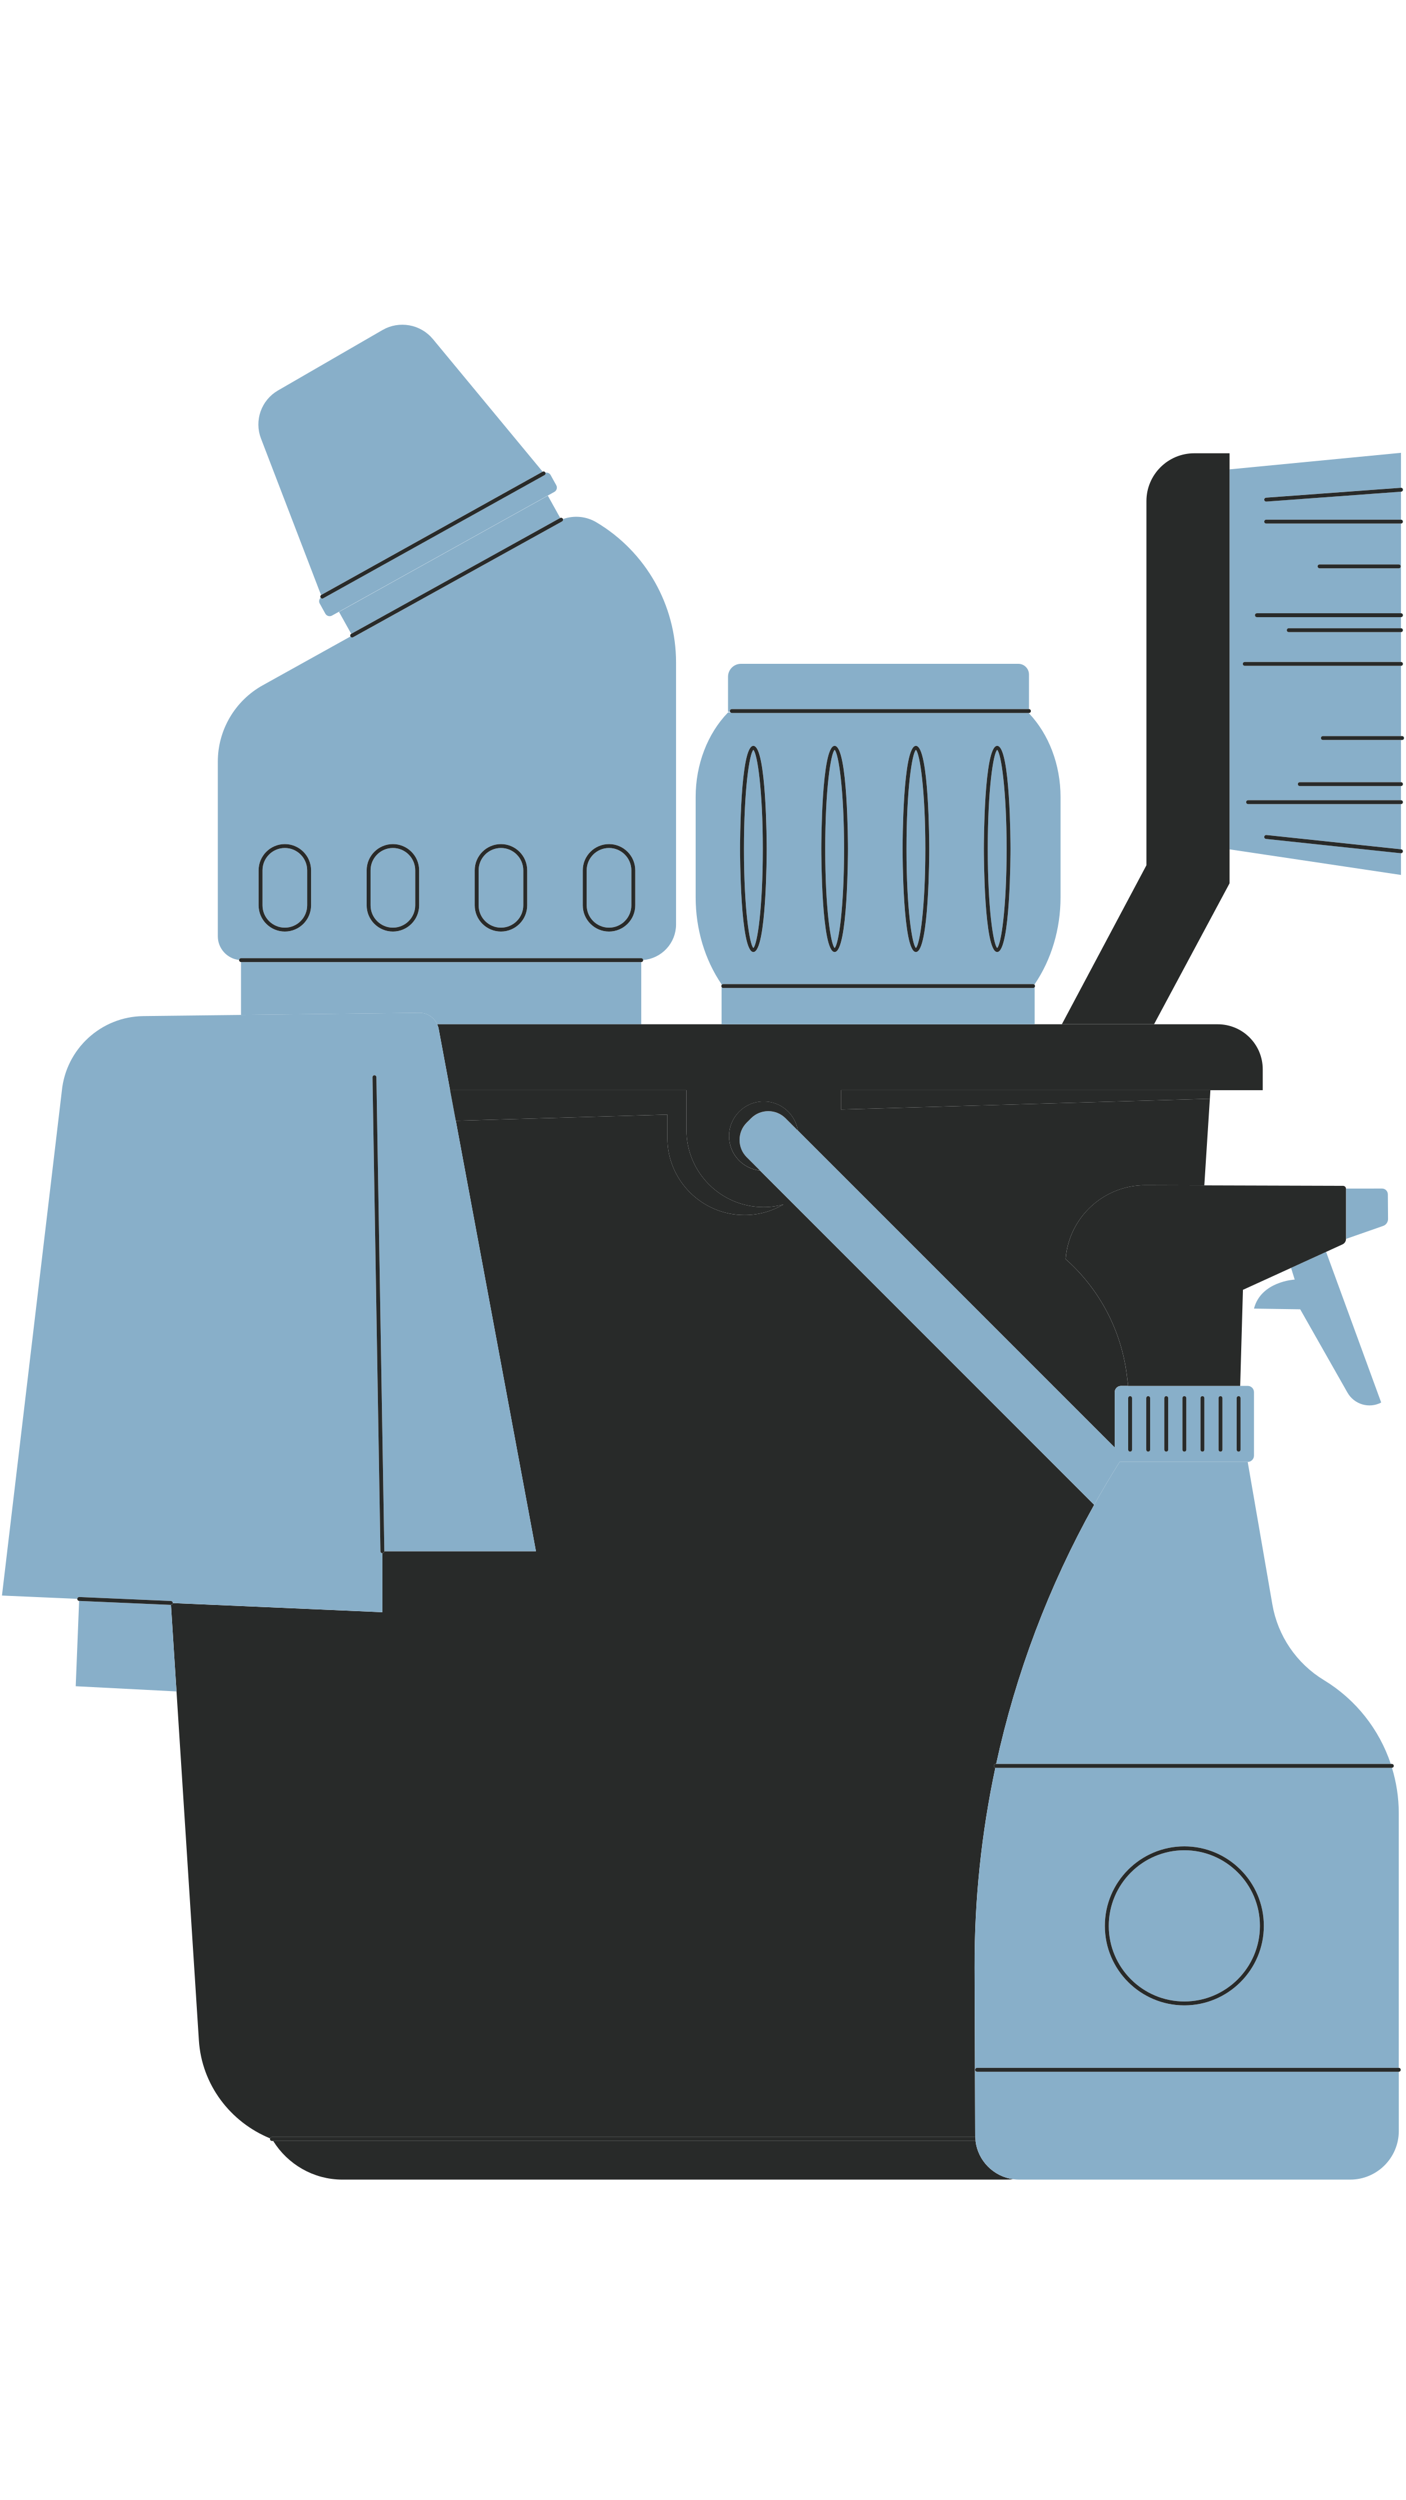
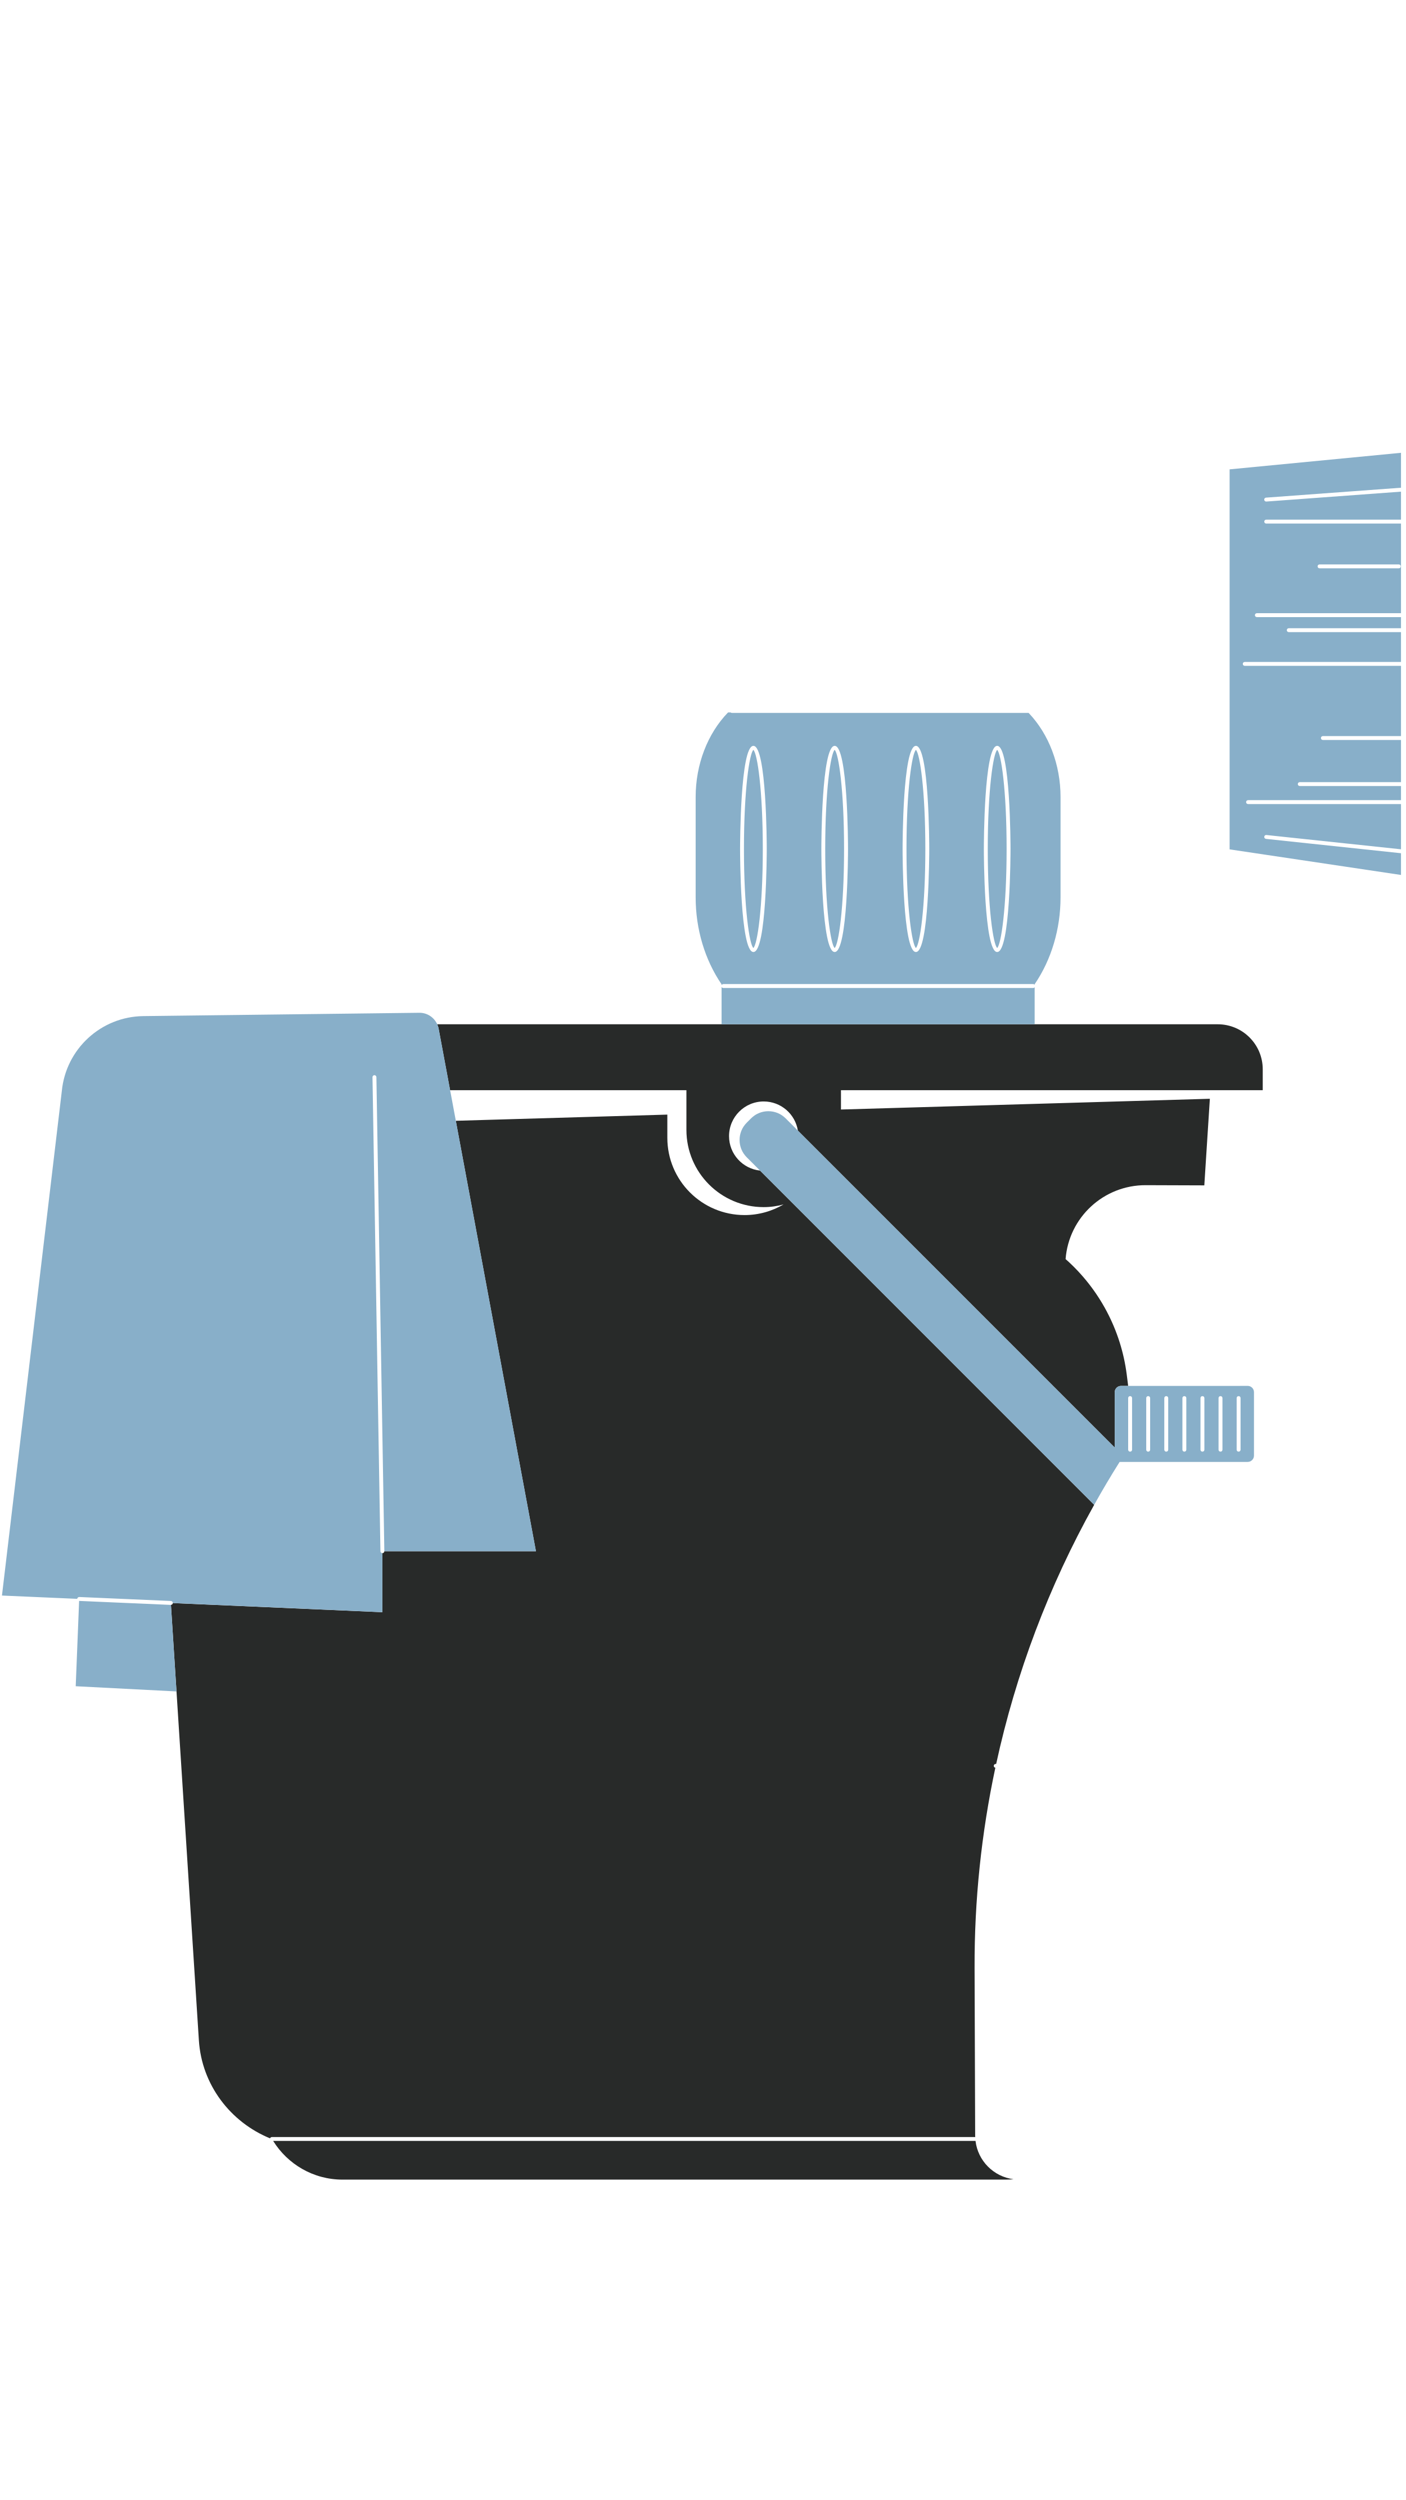
<svg xmlns="http://www.w3.org/2000/svg" width="1080" viewBox="0 0 810 1440" height="1920" preserveAspectRatio="xMidYMid meet">
  <defs>
    <clipPath id="2eecc7e7aa">
      <path d="M 98 589 L 728 589 L 728 1255.543 L 98 1255.543 Z M 98 589 " clip-rule="nonzero" />
    </clipPath>
    <clipPath id="7e102bc4c7">
-       <path d="M 148 187 L 806 187 L 806 1255.543 L 148 1255.543 Z M 148 187 " clip-rule="nonzero" />
-     </clipPath>
+       </clipPath>
  </defs>
  <rect x="-81" width="972" fill="#ffffff" y="-144" height="1728" fill-opacity="1" />
-   <rect x="-81" width="972" fill="#ffffff" y="-144" height="1728" fill-opacity="1" />
-   <path fill="#88afc9" d="M 151.23 521.406 L 151.23 501.266 C 151.23 494.168 157 488.398 164.098 488.398 C 171.195 488.398 176.961 494.168 176.961 501.266 L 176.961 521.406 C 176.961 528.504 171.195 534.273 164.098 534.273 C 157 534.273 151.23 528.504 151.23 521.406 Z M 137.758 552.883 C 130.863 552.141 125.477 546.305 125.477 539.207 L 125.477 438.695 C 125.477 420.398 135.391 403.547 151.391 394.668 L 201.883 366.594 C 202.086 366.957 202.469 367.18 202.871 367.18 C 203.055 367.18 203.258 367.137 203.414 367.047 L 323.82 300.309 C 324.316 300.039 324.496 299.477 324.316 298.957 C 330.648 296.703 337.723 297.312 343.602 300.828 C 372.059 317.77 389.477 348.434 389.477 381.555 L 389.477 532.426 C 389.477 543.238 381.117 552.094 370.504 552.93 C 370.461 552.344 369.988 551.891 369.402 551.891 L 138.863 551.891 C 138.277 551.848 137.805 552.297 137.758 552.883 Z M 335.738 521.406 C 335.738 529.742 342.52 536.523 350.859 536.523 C 359.195 536.523 365.977 529.742 365.977 521.406 L 365.977 501.266 C 365.977 492.926 359.195 486.145 350.859 486.145 C 342.52 486.145 335.738 492.926 335.738 501.266 Z M 241.469 501.266 C 241.469 492.926 234.688 486.145 226.352 486.145 C 218.016 486.145 211.23 492.926 211.23 501.266 L 211.23 521.406 C 211.23 529.742 218.016 536.523 226.352 536.523 C 234.688 536.523 241.469 529.742 241.469 521.406 Z M 303.723 501.266 C 303.723 492.926 296.941 486.145 288.605 486.145 C 280.266 486.145 273.484 492.926 273.484 501.266 L 273.484 521.406 C 273.484 529.742 280.266 536.523 288.605 536.523 C 296.941 536.523 303.723 529.742 303.723 521.406 Z M 148.977 521.406 C 148.977 529.742 155.762 536.523 164.098 536.523 C 172.434 536.523 179.215 529.742 179.215 521.406 L 179.215 501.266 C 179.215 492.926 172.434 486.145 164.098 486.145 C 155.762 486.145 148.977 492.926 148.977 501.266 Z M 226.352 488.398 C 219.254 488.398 213.484 494.168 213.484 501.266 L 213.484 521.406 C 213.484 528.504 219.254 534.273 226.352 534.273 C 233.449 534.273 239.215 528.504 239.215 521.406 L 239.215 501.266 C 239.215 494.168 233.449 488.398 226.352 488.398 Z M 350.859 534.273 C 357.953 534.273 363.723 528.504 363.723 521.406 L 363.723 501.266 C 363.723 494.168 357.953 488.398 350.859 488.398 C 343.762 488.398 337.992 494.168 337.992 501.266 L 337.992 521.406 C 337.992 528.504 343.781 534.273 350.859 534.273 Z M 288.605 488.398 C 281.508 488.398 275.738 494.168 275.738 501.266 L 275.738 521.406 C 275.738 528.504 281.508 534.273 288.605 534.273 C 295.703 534.273 301.469 528.504 301.469 521.406 L 301.469 501.266 C 301.469 494.168 295.703 488.398 288.605 488.398 Z M 251.879 589.926 L 369.422 589.926 L 369.422 554.098 L 138.863 554.098 C 138.863 554.098 138.84 554.098 138.84 554.098 L 138.84 584.562 L 241.582 583.324 C 246.086 583.277 250.074 585.957 251.879 589.926 Z M 322.738 298.305 L 315.617 285.484 L 195.301 352.402 L 202.332 365.039 Z M 322.738 298.305 " fill-opacity="1" fill-rule="nonzero" />
  <g clip-path="url(#2eecc7e7aa)">
    <path fill="#282a29" d="M 583.898 1255.113 C 582.434 1255.246 580.945 1255.336 579.457 1255.336 L 197.352 1255.336 C 180.523 1255.336 165.695 1246.461 157.359 1233.031 L 561.996 1233.031 C 563.371 1244.543 572.43 1253.648 583.898 1255.113 Z M 596.043 589.926 L 251.855 589.926 C 252.215 590.734 252.531 591.57 252.688 592.469 L 259.289 627.891 L 395.445 627.891 L 395.445 650.734 C 395.445 675.316 415.363 695.234 439.945 695.234 C 443.91 695.234 447.742 694.672 451.414 693.68 C 444.812 697.555 437.152 699.809 428.949 699.809 C 404.367 699.809 384.453 679.891 384.453 655.309 L 384.453 641.949 L 262.582 645.508 L 308.746 893.418 L 221.418 893.418 C 221.418 894.027 220.922 894.547 220.312 894.547 C 220.312 894.547 220.289 894.547 220.289 894.547 L 220.289 928.543 L 99.547 923.273 C 99.523 923.859 99.051 924.309 98.484 924.332 L 101.684 974.191 L 114.574 1175.125 C 116.219 1200.789 132.758 1222.215 155.578 1231.566 C 155.738 1231.137 156.145 1230.801 156.641 1230.801 L 561.84 1230.801 C 561.84 1230.574 561.793 1230.352 561.793 1230.102 L 561.457 1133.398 C 561.32 1094.465 565.375 1055.848 573.422 1018.129 C 572.902 1018.016 572.52 1017.59 572.52 1017.047 C 572.52 1016.418 573.016 1015.922 573.645 1015.922 L 573.895 1015.922 C 585.227 963.828 604.199 913.516 630.355 866.695 L 437.852 674.191 C 427.824 673.133 420.004 664.66 420.004 654.34 C 420.004 643.324 428.949 634.379 439.969 634.379 C 449.926 634.379 458.152 641.656 459.66 651.188 L 642.188 833.711 L 642.188 801.828 C 642.188 799.824 643.809 798.203 645.812 798.203 L 649.938 798.203 L 649.125 791.758 C 645.859 766.027 633.332 742.348 613.887 725.156 C 615.758 701.07 635.875 682.527 660.031 682.594 L 693.805 682.707 L 697.004 632.824 L 484.488 639.02 L 484.488 627.891 L 727.465 627.891 L 727.465 615.836 C 727.465 601.527 715.863 589.926 701.555 589.926 Z M 596.043 589.926 " fill-opacity="1" fill-rule="nonzero" />
  </g>
  <g clip-path="url(#7e102bc4c7)">
-     <path fill="#88afc9" d="M 314.223 272.258 C 315.395 272.031 316.609 272.504 317.219 273.609 L 320.465 279.469 C 321.207 280.82 320.734 282.531 319.383 283.297 L 191.27 354.539 C 189.918 355.285 188.207 354.812 187.438 353.461 L 184.195 347.602 C 183.562 346.477 183.836 345.121 184.734 344.242 C 184.961 344.535 185.277 344.738 185.637 344.738 C 185.816 344.738 186.02 344.695 186.176 344.605 L 313.727 273.609 C 314.199 273.34 314.402 272.773 314.223 272.258 Z M 184.961 342.734 C 185.004 342.711 185.027 342.668 185.074 342.621 L 312.602 271.648 L 249.422 195.312 C 242.301 186.707 230 184.5 220.336 190.086 L 160.133 224.898 C 150.512 230.461 146.363 242.199 150.352 252.566 Z M 421.629 408.367 L 592.797 408.367 L 592.797 388.473 C 592.797 385.07 590.047 382.32 586.645 382.32 L 426.879 382.32 C 422.754 382.32 419.418 385.656 419.418 389.781 L 419.418 409.969 L 420.57 409.969 C 420.5 409.832 420.457 409.676 420.457 409.516 C 420.5 408.887 421.02 408.367 421.629 408.367 Z M 745.875 736.961 C 745.875 736.961 726.477 737.93 722.418 753.68 L 749.051 754.086 L 776.27 802.055 C 780.145 808.883 788.75 811.43 795.711 807.777 L 763.965 720.988 L 743.777 730.203 Z M 775.457 713.531 L 796.816 706.07 C 798.531 705.484 799.656 703.863 799.656 702.062 L 799.543 687.844 C 799.52 686.02 798.035 684.531 796.207 684.531 L 775.48 684.555 L 775.48 713.531 Z M 682.312 1065.648 C 658.297 1065.648 638.762 1085.18 638.762 1109.199 C 638.762 1133.219 658.297 1152.73 682.312 1152.73 C 706.332 1152.73 725.844 1133.195 725.844 1109.199 C 725.844 1085.203 706.309 1065.648 682.312 1065.648 Z M 801.84 1018.172 C 801.863 1018.172 801.887 1018.152 801.91 1018.152 C 804.453 1026.488 805.828 1035.254 805.828 1044.219 L 805.828 1190.965 L 562.898 1190.965 C 562.266 1190.965 561.773 1191.461 561.773 1192.094 C 561.773 1192.723 562.266 1193.219 562.898 1193.219 L 805.852 1193.219 L 805.852 1227.309 C 805.852 1242.785 793.301 1255.336 777.824 1255.336 L 587.164 1255.336 C 586.059 1255.336 584.98 1255.246 583.898 1255.113 C 572.453 1253.625 563.395 1244.523 562.02 1233.031 C 561.93 1232.289 561.883 1231.543 561.863 1230.777 C 561.863 1230.551 561.816 1230.328 561.816 1230.078 L 561.48 1133.375 C 561.344 1094.441 565.398 1055.824 573.441 1018.105 C 573.512 1018.129 573.602 1018.152 573.668 1018.152 L 801.84 1018.152 Z M 728.098 1109.199 C 728.098 1083.941 707.547 1063.395 682.312 1063.395 C 657.055 1063.395 636.508 1083.941 636.508 1109.199 C 636.508 1134.457 657.055 1154.984 682.312 1154.984 C 707.547 1154.984 728.098 1134.457 728.098 1109.199 Z M 645.812 841.98 L 645.023 841.98 L 644.867 842.227 C 639.797 850.273 634.977 858.43 630.355 866.695 C 604.199 913.516 585.227 963.828 573.895 1015.922 L 801.234 1015.922 C 794.609 996.07 781.137 978.836 762.727 967.66 C 746.977 958.105 736.141 942.199 733.008 924.062 L 718.812 842.004 L 645.812 842.004 Z M 645.812 841.98 " fill-opacity="1" fill-rule="nonzero" />
-   </g>
+     </g>
  <path fill="#88afc9" d="M 527.66 545.988 C 525.406 543.961 522.23 523.027 522.23 488.938 C 522.23 454.848 525.383 433.895 527.66 431.891 C 529.914 433.918 533.09 454.848 533.09 488.938 C 533.09 523.027 529.934 543.984 527.66 545.988 Z M 486.27 488.938 C 486.27 454.848 483.117 433.895 480.84 431.891 C 478.586 433.918 475.41 454.848 475.41 488.938 C 475.41 523.027 478.562 543.984 480.84 545.988 C 483.117 543.984 486.27 523.027 486.27 488.938 Z M 579.91 488.938 C 579.91 454.848 576.754 433.895 574.48 431.891 C 572.227 433.895 569.051 454.848 569.051 488.938 C 569.051 523.027 572.203 543.984 574.48 545.988 C 576.734 543.984 579.91 523.027 579.91 488.938 Z M 439.449 488.938 C 439.449 454.848 436.297 433.895 434.02 431.891 C 431.766 433.918 428.59 454.848 428.59 488.938 C 428.59 523.027 431.746 543.984 434.02 545.988 C 436.297 543.984 439.449 523.027 439.449 488.938 Z M 596.043 568.609 C 595.84 568.855 595.523 569.039 595.184 569.039 L 416.695 569.039 C 416.242 569.039 415.883 568.766 415.703 568.406 L 415.703 589.926 L 596.062 589.926 L 596.062 568.609 Z M 415.68 567.414 L 415.68 566.875 C 406.035 552.746 400.766 535.059 400.766 516.832 L 400.766 459.039 C 400.766 440.34 407.57 422.539 419.422 410.328 L 420.883 410.305 C 421.086 410.484 421.359 410.598 421.652 410.598 L 592.594 410.598 C 604.266 422.809 610.98 440.453 610.98 459.02 L 610.98 516.809 C 610.98 535.059 605.707 552.727 596.062 566.852 L 596.062 567.191 C 595.863 566.941 595.547 566.762 595.207 566.762 L 416.715 566.762 C 416.242 566.785 415.859 567.055 415.68 567.414 Z M 566.797 488.938 C 566.797 491.371 566.887 548.309 574.48 548.309 C 582.074 548.309 582.164 491.352 582.164 488.938 C 582.164 486.527 582.074 429.57 574.48 429.57 C 566.887 429.547 566.797 486.508 566.797 488.938 Z M 519.977 488.938 C 519.977 491.371 520.066 548.309 527.66 548.309 C 535.254 548.309 535.344 491.352 535.344 488.938 C 535.344 486.527 535.254 429.57 527.66 429.57 C 520.066 429.57 519.977 486.508 519.977 488.938 Z M 473.18 488.938 C 473.18 491.371 473.27 548.309 480.863 548.309 C 488.457 548.309 488.547 491.352 488.547 488.938 C 488.547 486.527 488.457 429.57 480.863 429.57 C 473.27 429.57 473.18 486.508 473.18 488.938 Z M 426.359 488.938 C 426.359 491.371 426.449 548.309 434.043 548.309 C 441.637 548.309 441.727 491.352 441.727 488.938 C 441.727 486.527 441.637 429.57 434.043 429.57 C 426.449 429.57 426.359 486.508 426.359 488.938 Z M 807.113 426.191 L 807.113 450.457 L 748.805 450.457 C 748.172 450.457 747.676 450.953 747.676 451.582 C 747.676 452.215 748.172 452.711 748.805 452.711 L 807.113 452.711 L 807.113 460.844 L 719.016 460.844 C 718.387 460.844 717.891 461.34 717.891 461.969 C 717.891 462.602 718.387 463.098 719.016 463.098 L 807.113 463.098 L 807.113 489.141 L 729.582 480.918 C 728.953 480.852 728.414 481.301 728.344 481.91 C 728.277 482.52 728.727 483.082 729.336 483.148 L 807 491.395 C 807.047 491.395 807.07 491.395 807.113 491.395 L 807.113 503.922 L 708.383 489.188 L 708.383 270.32 L 807.113 260.789 L 807.113 280.91 C 807.09 280.91 807.07 280.887 807.023 280.91 L 729.359 286.609 C 728.727 286.656 728.277 287.195 728.32 287.824 C 728.367 288.41 728.863 288.863 729.449 288.863 C 729.473 288.863 729.492 288.863 729.539 288.863 L 807.113 283.164 L 807.113 299.293 L 729.473 299.293 C 728.84 299.293 728.344 299.789 728.344 300.422 C 728.344 301.051 728.84 301.547 729.473 301.547 L 807.113 301.547 L 807.113 353.168 L 724.086 353.168 C 723.457 353.168 722.961 353.664 722.961 354.293 C 722.961 354.926 723.457 355.418 724.086 355.418 L 807.113 355.418 L 807.113 361.82 L 742.473 361.82 C 741.84 361.82 741.344 362.312 741.344 362.945 C 741.344 363.574 741.84 364.07 742.473 364.07 L 807.113 364.07 L 807.113 381.242 L 717.102 381.242 C 716.473 381.242 715.977 381.734 715.977 382.367 C 715.977 382.996 716.473 383.492 717.102 383.492 L 807.113 383.492 L 807.113 423.938 L 762.117 423.938 C 761.488 423.938 760.992 424.434 760.992 425.062 C 760.992 425.695 761.488 426.191 762.117 426.191 Z M 759.078 326.195 C 759.078 326.828 759.574 327.324 760.203 327.324 L 805.852 327.324 C 806.484 327.324 806.977 326.828 806.977 326.195 C 806.977 325.566 806.484 325.07 805.852 325.07 L 760.203 325.07 C 759.574 325.07 759.078 325.566 759.078 326.195 Z M 98.418 924.332 C 98.395 924.332 98.395 924.332 98.375 924.332 L 45.582 922.035 L 43.621 971.172 L 101.684 974.172 L 98.484 924.309 C 98.465 924.309 98.441 924.332 98.418 924.332 Z M 45.672 919.781 L 98.465 922.078 C 99.094 922.102 99.566 922.641 99.547 923.25 L 220.289 928.523 L 220.289 894.523 C 219.68 894.523 219.164 894.027 219.164 893.418 L 214.59 620.387 C 214.59 619.754 215.086 619.258 215.691 619.238 C 216.234 619.191 216.82 619.734 216.844 620.34 L 221.418 893.375 C 221.418 893.375 221.418 893.395 221.418 893.395 L 308.77 893.395 L 262.602 645.484 L 259.312 627.867 L 252.711 592.449 C 252.555 591.547 252.238 590.711 251.879 589.902 C 250.074 585.938 246.109 583.254 241.582 583.301 L 138.84 584.539 L 82.602 585.215 C 58.18 585.508 37.922 604.164 35.602 628.477 L 1.129 918.945 L 44.5 920.84 C 44.523 920.23 45.086 919.758 45.672 919.781 Z M 714.441 798.18 L 718.793 798.18 C 720.797 798.18 722.418 799.801 722.418 801.809 L 722.418 838.352 C 722.418 840.359 720.797 841.98 718.793 841.98 L 645.023 841.98 L 644.867 842.227 C 639.797 850.27 634.977 858.426 630.355 866.695 L 430.191 666.531 C 424.691 661.031 424.691 652.109 430.191 646.613 L 432.691 644.109 C 438.188 638.613 447.109 638.613 452.609 644.109 L 459.684 651.188 L 642.207 833.711 L 642.207 801.828 C 642.207 799.824 643.832 798.203 645.836 798.203 L 714.441 798.203 Z M 652.188 805.211 C 652.188 804.578 651.695 804.082 651.062 804.082 C 650.434 804.082 649.938 804.578 649.938 805.211 L 649.938 834.949 C 649.938 835.582 650.434 836.078 651.062 836.078 C 651.695 836.078 652.188 835.582 652.188 834.949 Z M 662.598 805.211 C 662.598 804.578 662.102 804.082 661.473 804.082 C 660.84 804.082 660.344 804.578 660.344 805.211 L 660.344 834.949 C 660.344 835.582 660.84 836.078 661.473 836.078 C 662.102 836.078 662.598 835.582 662.598 834.949 Z M 673.008 805.211 C 673.008 804.578 672.512 804.082 671.883 804.082 C 671.25 804.082 670.754 804.578 670.754 805.211 L 670.754 834.949 C 670.754 835.582 671.25 836.078 671.883 836.078 C 672.512 836.078 673.008 835.582 673.008 834.949 Z M 683.441 805.211 C 683.441 804.578 682.945 804.082 682.312 804.082 C 681.684 804.082 681.188 804.578 681.188 805.211 L 681.188 834.949 C 681.188 835.582 681.684 836.078 682.312 836.078 C 682.945 836.078 683.441 835.582 683.441 834.949 Z M 693.848 805.211 C 693.848 804.578 693.355 804.082 692.723 804.082 C 692.094 804.082 691.598 804.578 691.598 805.211 L 691.598 834.949 C 691.598 835.582 692.094 836.078 692.723 836.078 C 693.355 836.078 693.848 835.582 693.848 834.949 Z M 704.258 805.211 C 704.258 804.578 703.762 804.082 703.133 804.082 C 702.5 804.082 702.004 804.578 702.004 805.211 L 702.004 834.949 C 702.004 835.582 702.5 836.078 703.133 836.078 C 703.762 836.078 704.258 835.582 704.258 834.949 Z M 714.691 805.211 C 714.691 804.578 714.195 804.082 713.562 804.082 C 712.934 804.082 712.438 804.578 712.438 805.211 L 712.438 834.949 C 712.438 835.582 712.934 836.078 713.562 836.078 C 714.195 836.078 714.691 835.582 714.691 834.949 Z M 714.691 805.211 " fill-opacity="1" fill-rule="nonzero" />
-   <path fill="#282a29" d="M 350.859 536.523 C 359.195 536.523 365.977 529.742 365.977 521.406 L 365.977 501.266 C 365.977 492.926 359.195 486.145 350.859 486.145 C 342.52 486.145 335.738 492.926 335.738 501.266 L 335.738 521.406 C 335.738 529.742 342.52 536.523 350.859 536.523 Z M 337.992 501.266 C 337.992 494.168 343.762 488.398 350.859 488.398 C 357.953 488.398 363.723 494.168 363.723 501.266 L 363.723 521.406 C 363.723 528.504 357.953 534.273 350.859 534.273 C 343.762 534.273 337.992 528.504 337.992 521.406 Z M 288.605 486.145 C 280.266 486.145 273.484 492.926 273.484 501.266 L 273.484 521.406 C 273.484 529.742 280.266 536.523 288.605 536.523 C 296.941 536.523 303.723 529.742 303.723 521.406 L 303.723 501.266 C 303.723 492.926 296.941 486.145 288.605 486.145 Z M 301.469 521.406 C 301.469 528.504 295.703 534.273 288.605 534.273 C 281.508 534.273 275.738 528.504 275.738 521.406 L 275.738 501.266 C 275.738 494.168 281.508 488.398 288.605 488.398 C 295.703 488.398 301.469 494.168 301.469 501.266 Z M 226.352 486.145 C 218.016 486.145 211.23 492.926 211.23 501.266 L 211.23 521.406 C 211.23 529.742 218.016 536.523 226.352 536.523 C 234.688 536.523 241.469 529.742 241.469 521.406 L 241.469 501.266 C 241.469 492.926 234.688 486.145 226.352 486.145 Z M 239.215 521.406 C 239.215 528.504 233.449 534.273 226.352 534.273 C 219.254 534.273 213.484 528.504 213.484 521.406 L 213.484 501.266 C 213.484 494.168 219.254 488.398 226.352 488.398 C 233.449 488.398 239.215 494.168 239.215 501.266 Z M 164.098 536.523 C 172.434 536.523 179.215 529.742 179.215 521.406 L 179.215 501.266 C 179.215 492.926 172.434 486.145 164.098 486.145 C 155.762 486.145 148.977 492.926 148.977 501.266 L 148.977 521.406 C 148.977 529.742 155.762 536.523 164.098 536.523 Z M 151.23 501.266 C 151.23 494.168 157 488.398 164.098 488.398 C 171.195 488.398 176.961 494.168 176.961 501.266 L 176.961 521.406 C 176.961 528.504 171.195 534.273 164.098 534.273 C 157 534.273 151.23 528.504 151.23 521.406 Z M 138.863 554.098 C 138.863 554.098 138.84 554.098 138.863 554.098 C 138.23 554.078 137.734 553.582 137.734 552.973 C 137.734 552.949 137.758 552.926 137.758 552.883 C 137.805 552.297 138.277 551.848 138.863 551.848 L 369.422 551.848 C 370.008 551.848 370.48 552.32 370.527 552.883 C 370.527 552.906 370.551 552.93 370.551 552.973 C 370.551 553.605 370.055 554.098 369.422 554.098 Z M 201.883 366.594 C 201.59 366.055 201.77 365.355 202.309 365.062 L 322.715 298.324 C 323.258 298.031 323.957 298.215 324.25 298.777 C 324.27 298.844 324.293 298.891 324.316 298.957 C 324.496 299.453 324.293 300.039 323.82 300.309 L 203.414 367.023 C 203.234 367.113 203.055 367.16 202.871 367.16 C 202.469 367.18 202.086 366.957 201.883 366.594 Z M 185.074 342.645 L 312.602 271.672 L 312.621 271.672 C 313.164 271.379 313.863 271.559 314.152 272.098 C 314.176 272.168 314.199 272.211 314.223 272.281 C 314.402 272.797 314.223 273.359 313.727 273.633 L 186.176 344.605 C 185.996 344.695 185.816 344.738 185.637 344.738 C 185.277 344.738 184.961 344.559 184.734 344.242 C 184.711 344.199 184.668 344.199 184.645 344.152 C 184.375 343.66 184.531 343.051 184.961 342.734 C 185.004 342.711 185.027 342.668 185.074 342.645 Z M 415.68 568.406 C 415.613 568.25 415.543 568.09 415.543 567.91 C 415.543 567.73 415.59 567.574 415.68 567.414 C 415.859 567.055 416.242 566.785 416.672 566.785 L 595.164 566.785 C 595.523 566.785 595.816 566.965 596.02 567.211 C 596.176 567.414 596.289 567.641 596.289 567.91 C 596.289 568.18 596.176 568.406 596.02 568.609 C 595.816 568.855 595.5 569.039 595.164 569.039 L 416.672 569.039 C 416.242 569.039 415.859 568.789 415.68 568.406 Z M 421.629 410.621 C 421.336 410.621 421.066 410.508 420.863 410.328 C 420.75 410.215 420.66 410.102 420.59 409.969 C 420.523 409.832 420.48 409.676 420.48 409.516 C 420.48 408.887 420.973 408.391 421.605 408.391 L 592.773 408.391 C 593.406 408.391 593.902 408.887 593.902 409.516 C 593.902 410.148 593.406 410.645 592.773 410.645 L 421.629 410.645 Z M 434.02 548.309 C 441.613 548.309 441.703 491.352 441.703 488.938 C 441.703 486.527 441.613 429.57 434.02 429.57 C 426.426 429.57 426.336 486.527 426.336 488.938 C 426.336 491.352 426.449 548.309 434.02 548.309 Z M 434.02 431.891 C 436.273 433.918 439.449 454.848 439.449 488.938 C 439.449 523.027 436.297 543.984 434.02 545.988 C 431.766 543.961 428.59 523.027 428.59 488.938 C 428.59 454.848 431.766 433.895 434.02 431.891 Z M 480.84 548.309 C 488.434 548.309 488.523 491.352 488.523 488.938 C 488.523 486.527 488.434 429.57 480.84 429.57 C 473.246 429.57 473.156 486.527 473.156 488.938 C 473.156 491.352 473.246 548.309 480.84 548.309 Z M 480.84 431.891 C 483.094 433.918 486.27 454.848 486.27 488.938 C 486.27 523.027 483.117 543.984 480.84 545.988 C 478.586 543.961 475.41 523.027 475.41 488.938 C 475.41 454.848 478.586 433.895 480.84 431.891 Z M 574.48 548.309 C 582.074 548.309 582.164 491.352 582.164 488.938 C 582.164 486.527 582.074 429.57 574.48 429.57 C 566.887 429.57 566.797 486.527 566.797 488.938 C 566.797 491.352 566.887 548.309 574.48 548.309 Z M 574.48 431.891 C 576.734 433.895 579.91 454.848 579.91 488.938 C 579.91 523.027 576.754 543.984 574.48 545.988 C 572.227 543.961 569.051 523.027 569.051 488.938 C 569.051 454.848 572.203 433.895 574.48 431.891 Z M 527.66 548.309 C 535.254 548.309 535.344 491.352 535.344 488.938 C 535.344 486.527 535.254 429.57 527.66 429.57 C 520.066 429.57 519.977 486.527 519.977 488.938 C 519.977 491.352 520.066 548.309 527.66 548.309 Z M 527.66 431.891 C 529.914 433.918 533.09 454.848 533.09 488.938 C 533.09 523.027 529.934 543.984 527.66 545.988 C 525.406 543.961 522.23 523.027 522.23 488.938 C 522.23 454.848 525.406 433.895 527.66 431.891 Z M 708.359 270.32 L 708.359 508.723 L 664.852 589.902 L 611.746 589.902 L 660.457 498.336 L 660.457 288.613 C 660.457 273.406 672.805 261.059 688.016 261.059 L 708.359 261.059 Z M 807.023 280.93 C 807.047 280.93 807.07 280.93 807.113 280.93 C 807.699 280.93 808.195 281.359 808.238 281.969 C 808.285 282.598 807.812 283.141 807.203 283.184 L 807.113 283.184 L 729.539 288.887 C 729.516 288.887 729.492 288.887 729.449 288.887 C 728.863 288.887 728.367 288.434 728.32 287.848 C 728.277 287.219 728.75 286.676 729.359 286.633 Z M 729.449 299.293 L 807.09 299.293 C 807.723 299.293 808.219 299.789 808.219 300.422 C 808.219 301.051 807.723 301.547 807.09 301.547 L 729.449 301.547 C 728.816 301.547 728.32 301.051 728.32 300.422 C 728.32 299.789 728.84 299.293 729.449 299.293 Z M 742.449 361.82 L 807.09 361.82 C 807.723 361.82 808.219 362.312 808.219 362.945 C 808.219 363.574 807.723 364.07 807.09 364.07 L 742.449 364.07 C 741.816 364.07 741.324 363.574 741.324 362.945 C 741.324 362.312 741.84 361.82 742.449 361.82 Z M 759.078 326.195 C 759.078 325.566 759.574 325.07 760.203 325.07 L 805.852 325.07 C 806.484 325.07 806.977 325.566 806.977 326.195 C 806.977 326.828 806.484 327.324 805.852 327.324 L 760.203 327.324 C 759.574 327.324 759.078 326.805 759.078 326.195 Z M 762.117 423.938 L 807.746 423.938 C 808.375 423.938 808.871 424.434 808.871 425.062 C 808.871 425.695 808.375 426.191 807.746 426.191 L 762.117 426.191 C 761.488 426.191 760.992 425.695 760.992 425.062 C 760.992 424.434 761.488 423.938 762.117 423.938 Z M 724.086 353.188 L 807.113 353.188 C 807.746 353.188 808.238 353.684 808.238 354.316 C 808.238 354.945 807.746 355.441 807.113 355.441 L 724.086 355.441 C 723.457 355.441 722.961 354.945 722.961 354.316 C 722.961 353.684 723.457 353.188 724.086 353.188 Z M 717.102 381.242 L 807.113 381.242 C 807.746 381.242 808.238 381.734 808.238 382.367 C 808.238 382.996 807.746 383.492 807.113 383.492 L 717.102 383.492 C 716.473 383.492 715.977 382.996 715.977 382.367 C 715.977 381.734 716.473 381.242 717.102 381.242 Z M 748.805 450.48 L 807.113 450.48 C 807.746 450.48 808.238 450.973 808.238 451.605 C 808.238 452.234 807.746 452.73 807.113 452.73 L 748.805 452.73 C 748.172 452.73 747.676 452.234 747.676 451.605 C 747.676 450.973 748.172 450.48 748.805 450.48 Z M 719.016 460.867 L 807.113 460.867 C 807.746 460.867 808.238 461.359 808.238 461.992 C 808.238 462.621 807.746 463.117 807.113 463.117 L 719.016 463.117 C 718.387 463.117 717.891 462.621 717.891 461.992 C 717.891 461.359 718.387 460.867 719.016 460.867 Z M 729.582 480.918 L 807.113 489.141 L 807.227 489.164 C 807.836 489.23 808.285 489.797 808.219 490.402 C 808.148 490.988 807.676 491.418 807.09 491.418 C 807.047 491.418 807.023 491.418 806.977 491.418 L 729.312 483.172 C 728.707 483.105 728.254 482.539 728.32 481.934 C 728.414 481.301 728.953 480.852 729.582 480.918 Z M 561.996 1233.055 L 156.641 1233.055 C 156.008 1233.055 155.512 1232.559 155.512 1231.926 C 155.512 1231.793 155.535 1231.68 155.578 1231.566 C 155.738 1231.137 156.145 1230.801 156.641 1230.801 L 561.84 1230.801 C 561.863 1231.543 561.906 1232.309 561.996 1233.055 Z M 697.32 627.891 L 697.004 632.824 L 484.488 639.02 L 484.488 627.891 Z M 262.582 645.508 L 259.289 627.891 L 395.445 627.891 L 395.445 650.734 C 395.445 675.316 415.363 695.234 439.945 695.234 C 443.91 695.234 447.742 694.672 451.414 693.68 C 444.812 697.555 437.152 699.809 428.949 699.809 C 404.367 699.809 384.453 679.891 384.453 655.309 L 384.453 641.949 Z M 430.191 666.508 L 437.852 674.168 C 427.824 673.109 420.004 664.637 420.004 654.316 C 420.004 643.301 428.949 634.355 439.969 634.355 C 449.926 634.355 458.152 641.633 459.66 651.164 L 452.586 644.09 C 447.09 638.59 438.164 638.59 432.668 644.09 L 430.168 646.59 C 424.691 652.086 424.691 661.008 430.191 666.508 Z M 221.418 893.395 C 221.418 894.027 220.922 894.523 220.312 894.547 C 220.312 894.547 220.289 894.547 220.289 894.547 C 219.68 894.547 219.164 894.051 219.164 893.441 L 214.59 620.41 C 214.59 619.777 215.086 619.281 215.691 619.258 C 216.234 619.215 216.82 619.754 216.844 620.363 Z M 98.375 924.332 L 45.582 922.035 C 44.953 922.012 44.48 921.469 44.5 920.863 C 44.523 920.23 45.086 919.781 45.672 919.781 L 98.465 922.078 C 99.094 922.102 99.566 922.641 99.547 923.25 C 99.523 923.836 99.051 924.285 98.484 924.309 C 98.465 924.309 98.441 924.332 98.418 924.332 C 98.395 924.332 98.395 924.332 98.375 924.332 Z M 660.031 682.594 L 693.805 682.707 L 773.723 682.977 C 774.668 682.977 775.434 683.742 775.434 684.711 L 775.434 713.551 C 775.434 714.902 774.645 716.121 773.43 716.684 L 763.965 721.012 L 743.777 730.227 L 716.066 742.867 L 714.465 798.203 L 649.957 798.203 L 649.148 791.758 C 645.879 766.027 633.352 742.348 613.91 725.156 C 615.758 701.07 635.875 682.504 660.031 682.594 Z M 714.691 805.211 L 714.691 834.949 C 714.691 835.582 714.195 836.078 713.562 836.078 C 712.934 836.078 712.438 835.582 712.438 834.949 L 712.438 805.211 C 712.438 804.578 712.934 804.082 713.562 804.082 C 714.195 804.082 714.691 804.578 714.691 805.211 Z M 704.258 805.211 L 704.258 834.949 C 704.258 835.582 703.762 836.078 703.133 836.078 C 702.5 836.078 702.004 835.582 702.004 834.949 L 702.004 805.211 C 702.004 804.578 702.5 804.082 703.133 804.082 C 703.762 804.082 704.258 804.578 704.258 805.211 Z M 693.848 805.211 L 693.848 834.949 C 693.848 835.582 693.355 836.078 692.723 836.078 C 692.094 836.078 691.598 835.582 691.598 834.949 L 691.598 805.211 C 691.598 804.578 692.094 804.082 692.723 804.082 C 693.355 804.082 693.848 804.578 693.848 805.211 Z M 683.441 805.211 L 683.441 834.949 C 683.441 835.582 682.945 836.078 682.312 836.078 C 681.684 836.078 681.188 835.582 681.188 834.949 L 681.188 805.211 C 681.188 804.578 681.684 804.082 682.312 804.082 C 682.945 804.082 683.441 804.578 683.441 805.211 Z M 673.008 805.211 L 673.008 834.949 C 673.008 835.582 672.512 836.078 671.883 836.078 C 671.25 836.078 670.754 835.582 670.754 834.949 L 670.754 805.211 C 670.754 804.578 671.25 804.082 671.883 804.082 C 672.512 804.082 673.008 804.578 673.008 805.211 Z M 662.598 805.211 L 662.598 834.949 C 662.598 835.582 662.102 836.078 661.473 836.078 C 660.84 836.078 660.344 835.582 660.344 834.949 L 660.344 805.211 C 660.344 804.578 660.84 804.082 661.473 804.082 C 662.102 804.082 662.598 804.578 662.598 805.211 Z M 652.188 805.211 L 652.188 834.949 C 652.188 835.582 651.695 836.078 651.062 836.078 C 650.434 836.078 649.938 835.582 649.938 834.949 L 649.938 805.211 C 649.938 804.578 650.434 804.082 651.062 804.082 C 651.695 804.082 652.188 804.578 652.188 805.211 Z M 801.254 1015.922 L 801.84 1015.922 C 802.473 1015.922 802.969 1016.418 802.969 1017.047 C 802.969 1017.633 802.496 1018.105 801.91 1018.152 C 801.887 1018.152 801.863 1018.172 801.84 1018.172 L 573.645 1018.172 C 573.555 1018.172 573.488 1018.152 573.422 1018.129 C 572.902 1018.016 572.52 1017.59 572.52 1017.047 C 572.52 1016.418 573.016 1015.922 573.645 1015.922 Z M 805.852 1190.965 C 806.484 1190.965 806.977 1191.461 806.977 1192.09 C 806.977 1192.723 806.484 1193.219 805.852 1193.219 L 562.898 1193.219 C 562.266 1193.219 561.773 1192.723 561.773 1192.09 C 561.773 1191.461 562.266 1190.965 562.898 1190.965 Z M 682.312 1063.395 C 657.055 1063.395 636.508 1083.941 636.508 1109.199 C 636.508 1134.457 657.055 1154.984 682.312 1154.984 C 707.57 1154.984 728.098 1134.434 728.098 1109.199 C 728.098 1083.941 707.547 1063.395 682.312 1063.395 Z M 682.312 1152.73 C 658.297 1152.73 638.762 1133.195 638.762 1109.199 C 638.762 1085.203 658.297 1065.648 682.312 1065.648 C 706.332 1065.648 725.844 1085.18 725.844 1109.199 C 725.844 1133.219 706.309 1152.73 682.312 1152.73 Z M 682.312 1152.73 " fill-opacity="1" fill-rule="nonzero" />
</svg>